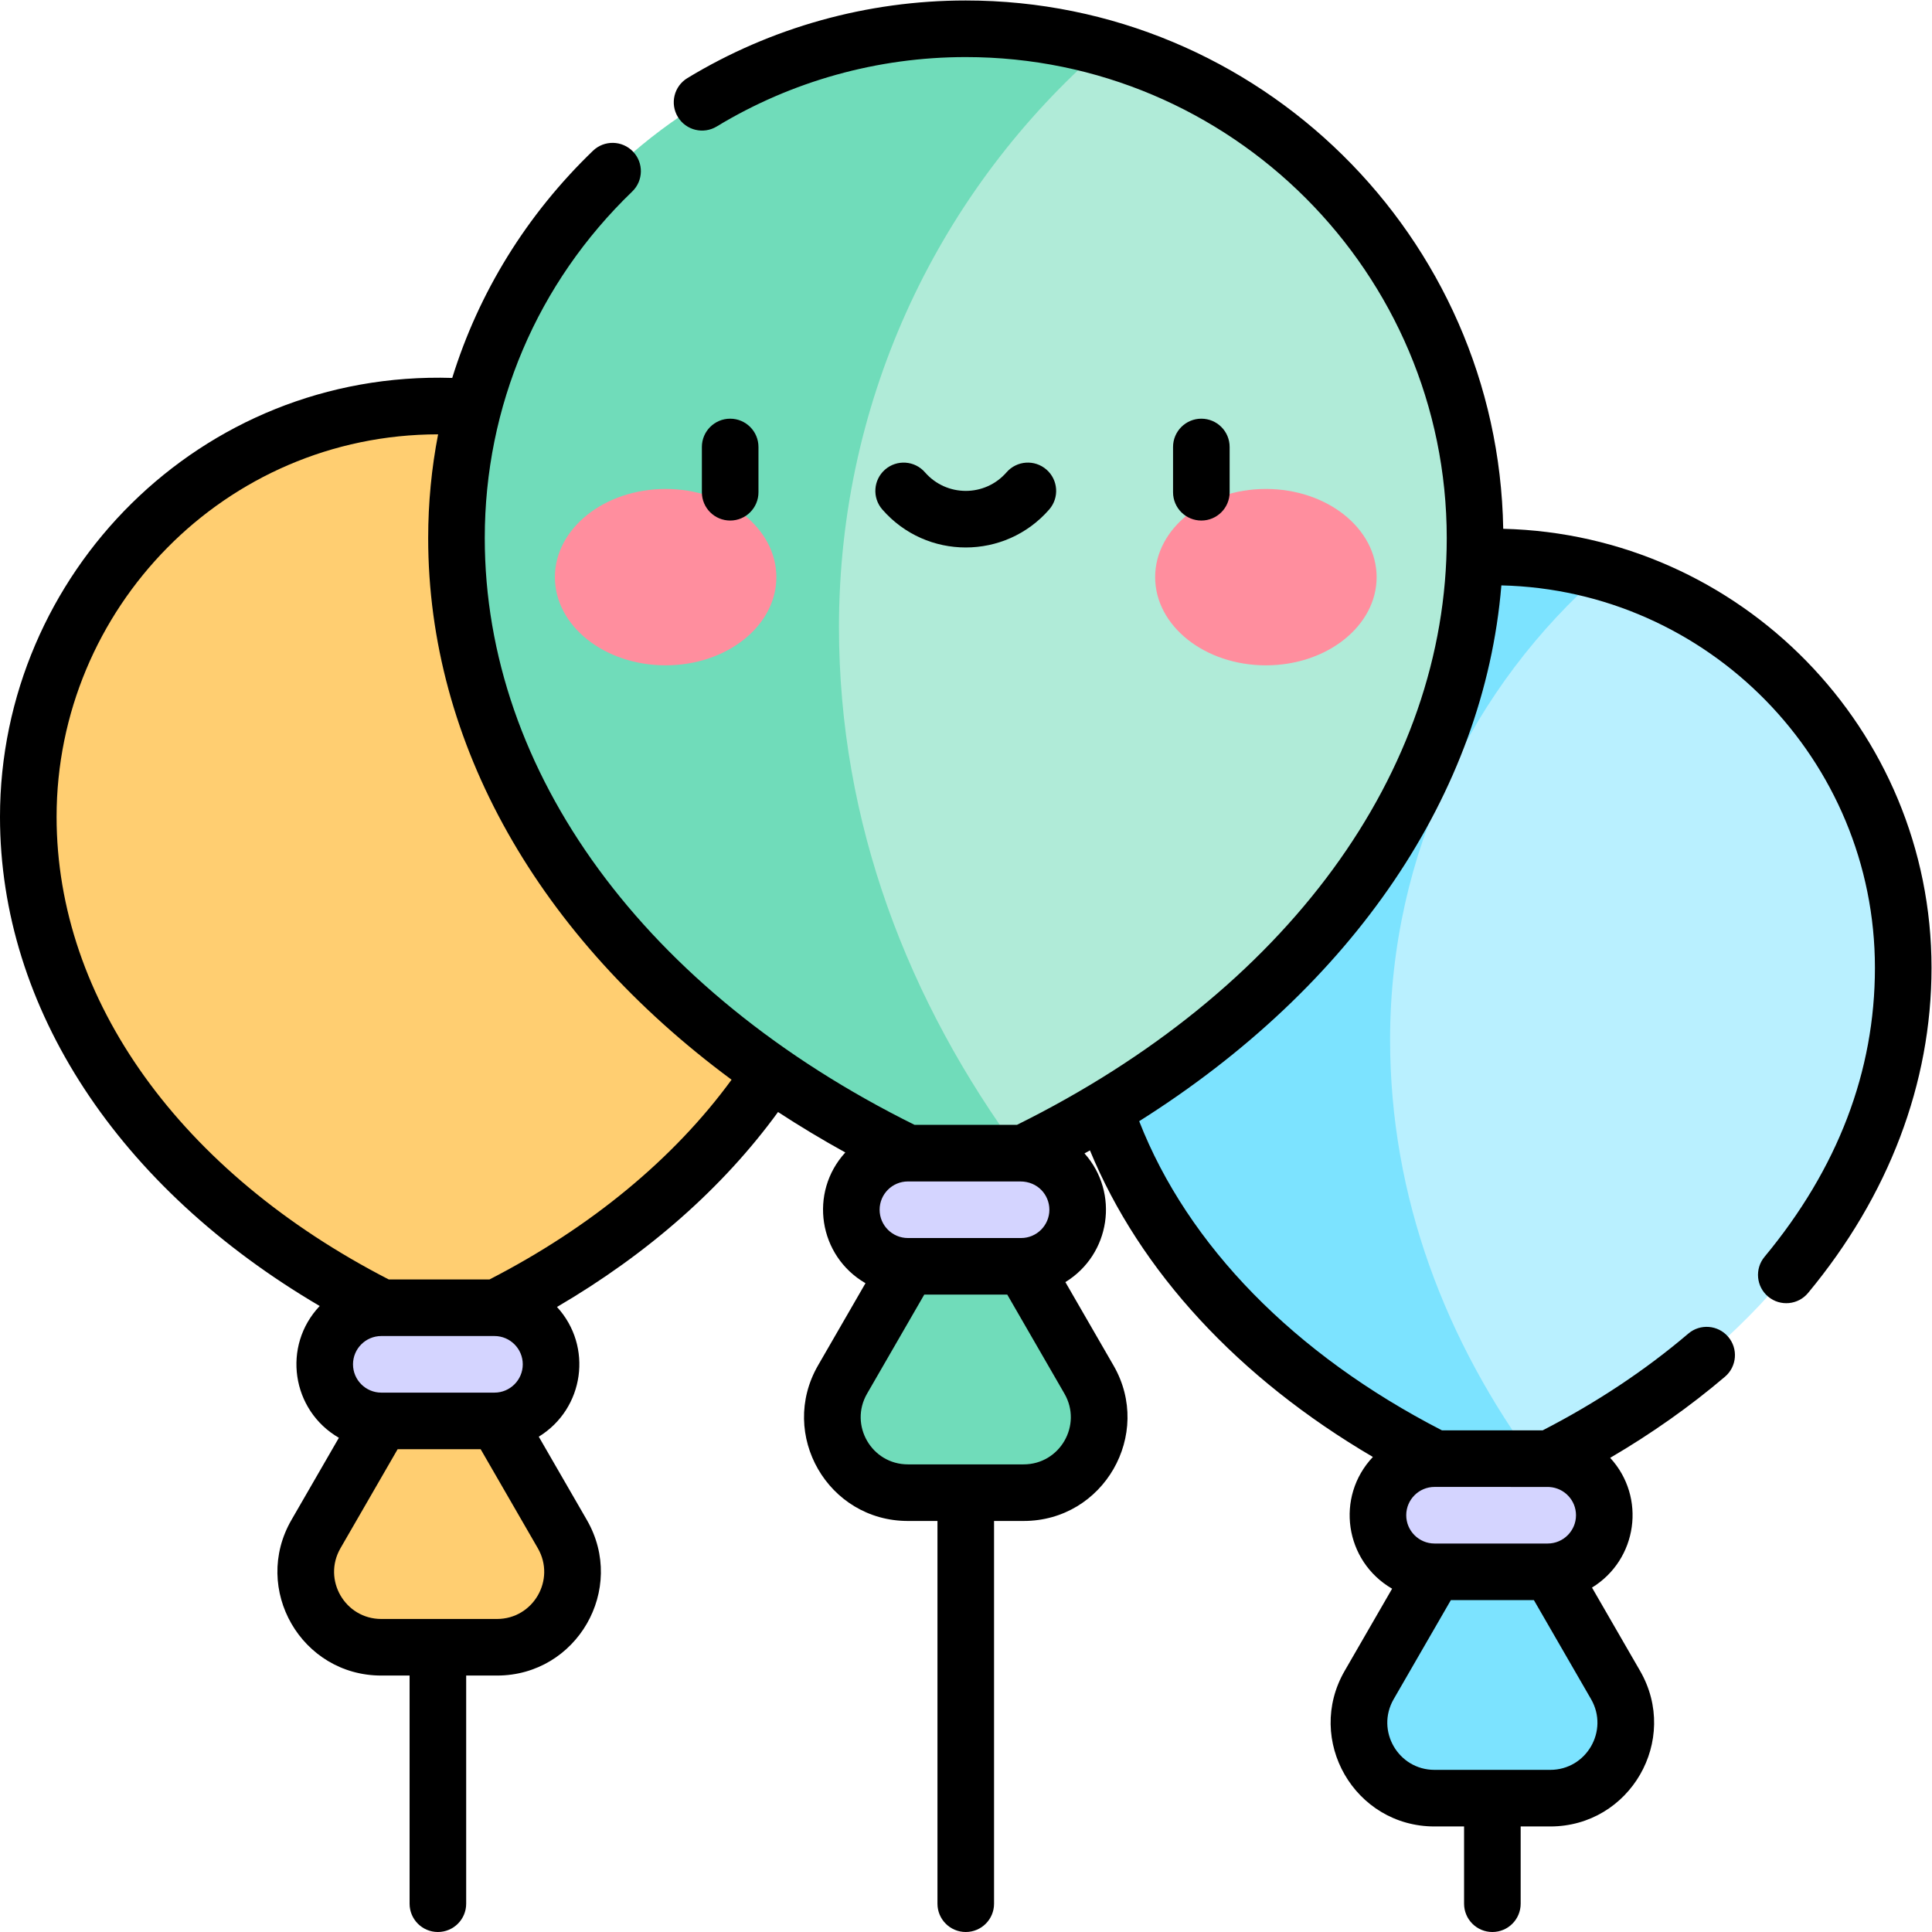
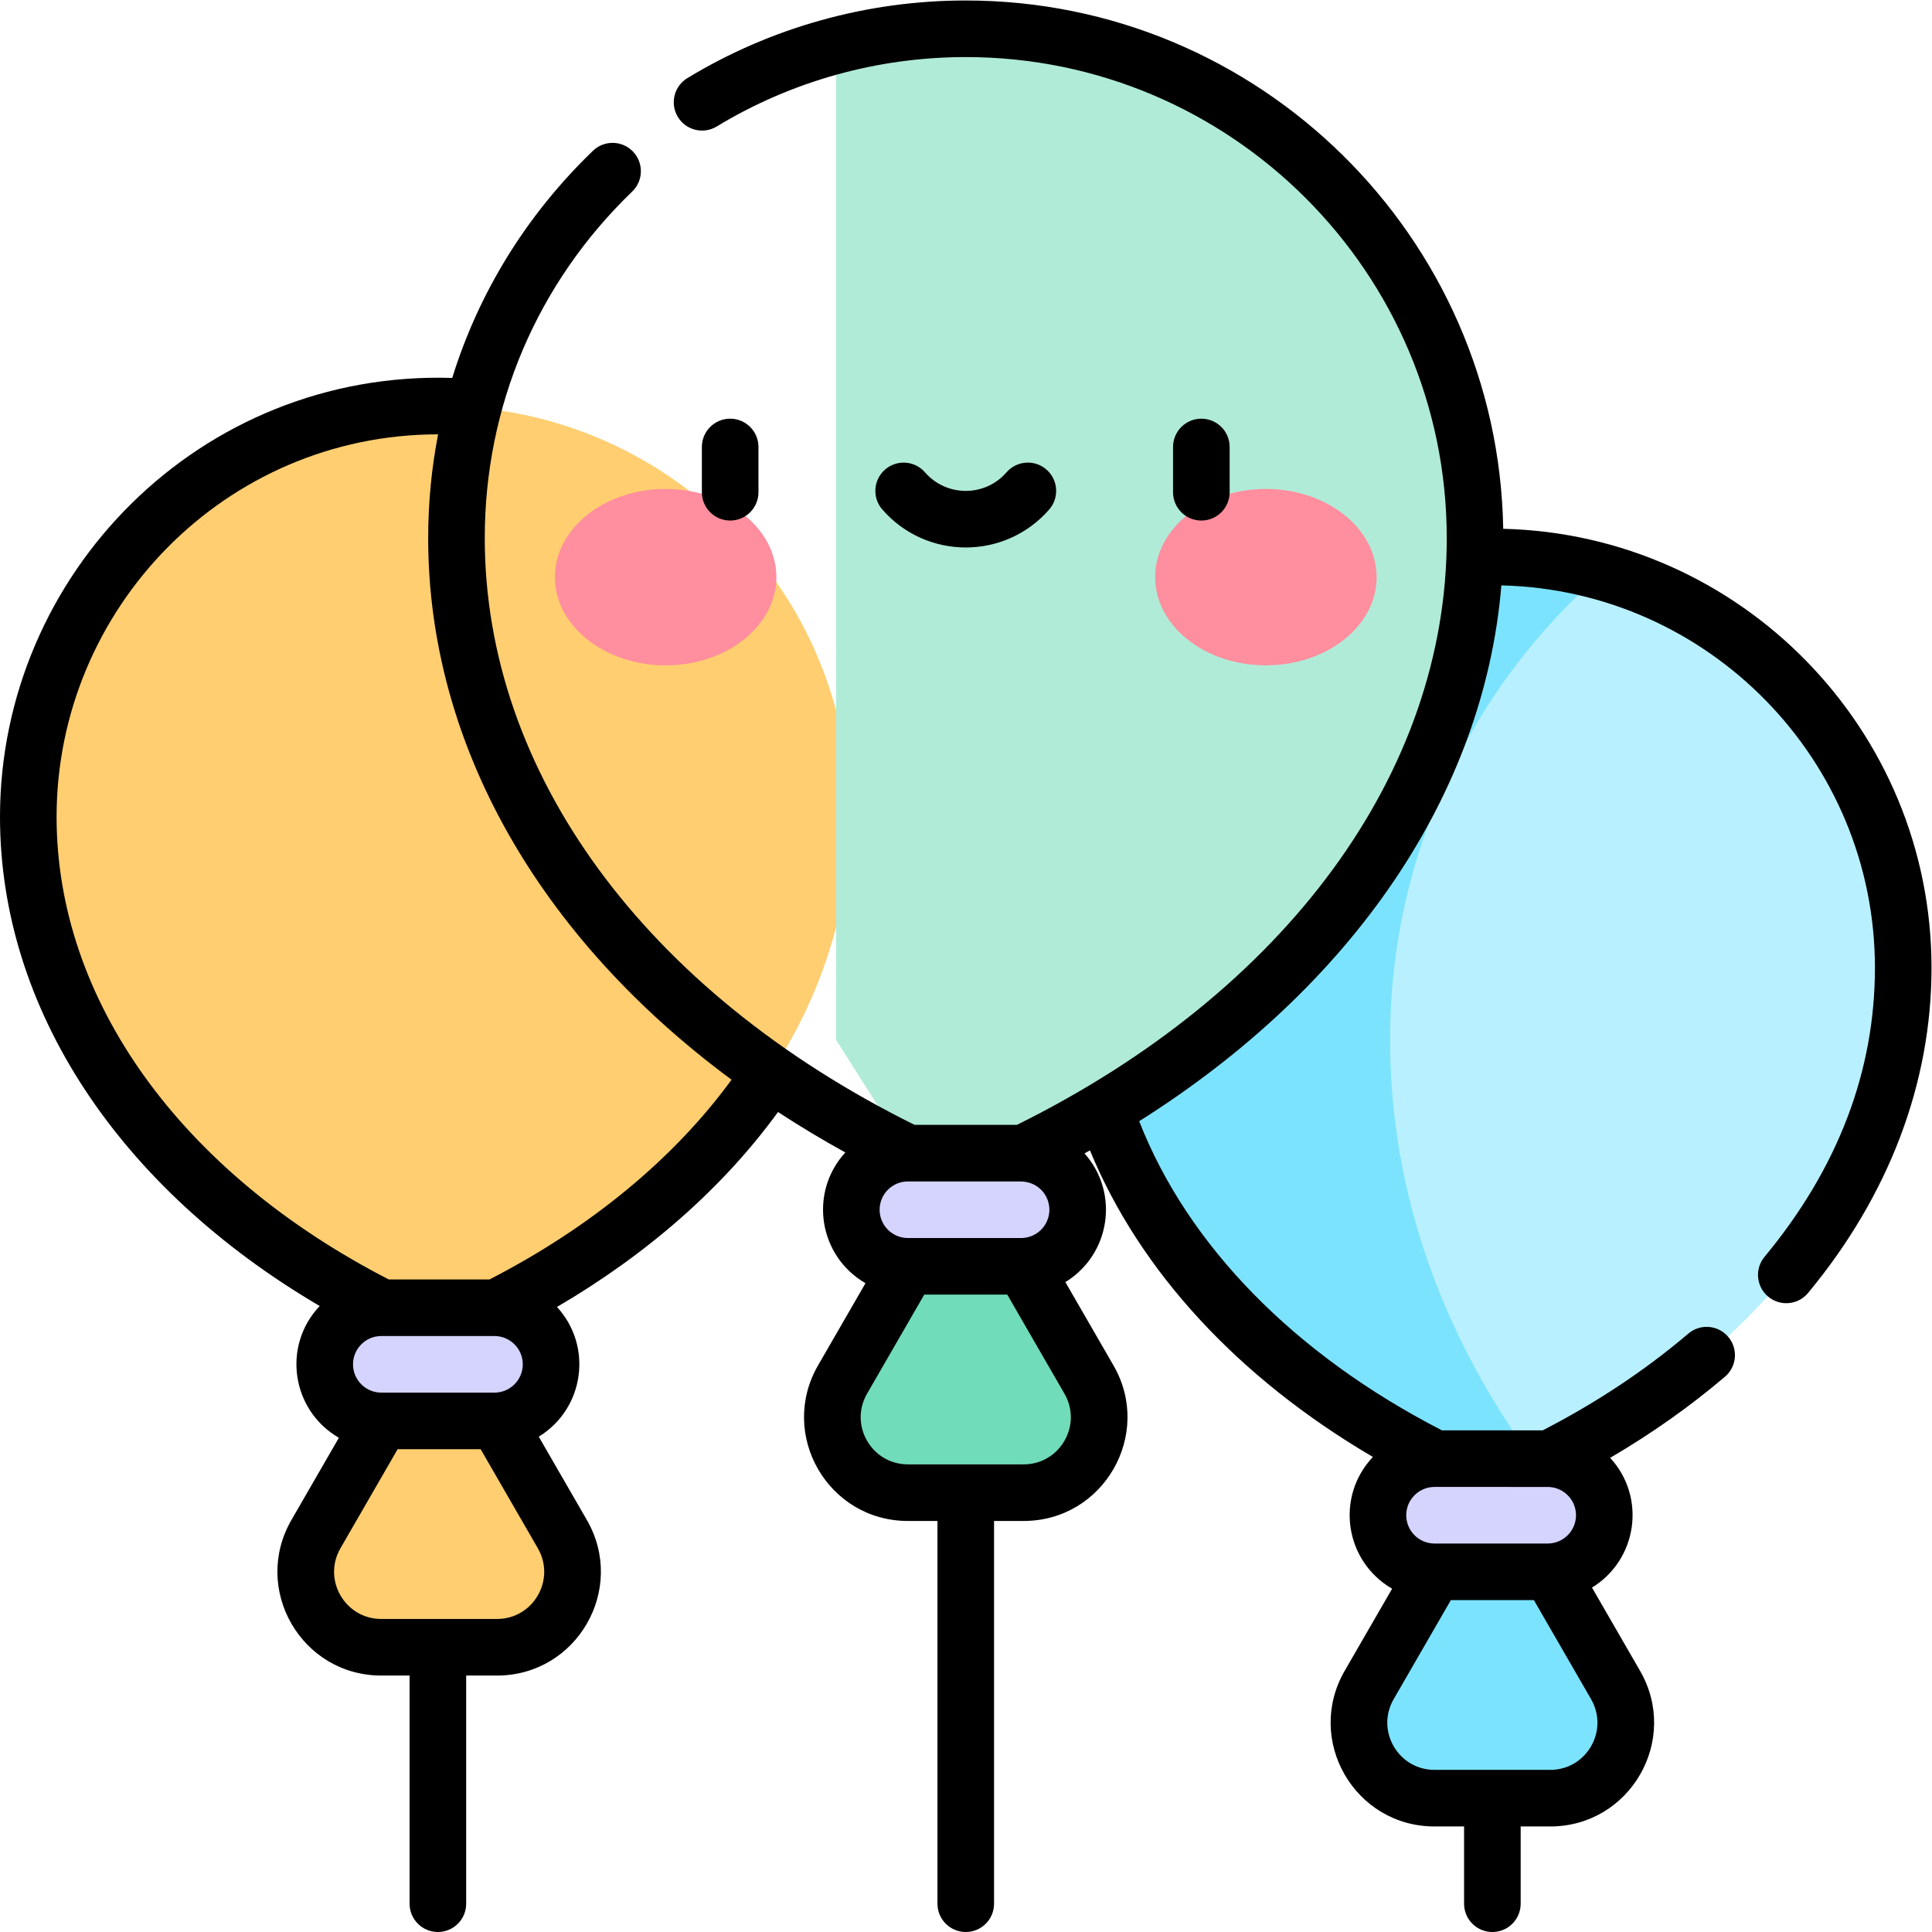
<svg xmlns="http://www.w3.org/2000/svg" version="1.1" id="svg12357" xml:space="preserve" width="682.667" height="682.667" viewBox="0 0 682.667 682.667">
  <defs id="defs12361">
    <clipPath clipPathUnits="userSpaceOnUse" id="clipPath12371">
      <path d="M 0,512 H 512 V 0 H 0 Z" id="path12369" />
    </clipPath>
  </defs>
  <g id="g12363" transform="matrix(1.333,0,0,-1.333,0,682.667)">
    <g id="g12365">
      <g id="g12367" clip-path="url(#clipPath12371)">
        <g id="g12373" transform="translate(116.407,404.5)">
          <path d="m 0,0 c -60.147,0 -108.907,-48.76 -108.907,-108.908 0,-45.566 26.324,-84.717 63.797,-111.956 9.997,-7.267 20.966,-13.826 32.748,-19.575 4.028,-1.966 8.149,-3.84 12.362,-5.612 4.213,1.772 8.335,3.646 12.363,5.612 11.782,5.749 22.75,12.308 32.748,19.575 37.523,27.275 63.797,66.438 63.797,111.956 C 108.908,-48.76 60.148,0 0,0" style="fill:#ffce71;fill-opacity:1;fill-rule:nonzero;stroke:none" id="path12375" />
        </g>
        <g id="g12377" transform="translate(149.061,105.478)">
          <path d="M 0,0 -17.321,30 -32.654,56.558 -47.987,30 -65.308,0 c -7.698,-13.333 1.925,-30 17.321,-30 h 30.666 C -1.925,-30 7.697,-13.333 0,0" style="fill:#ffce71;fill-opacity:1;fill-rule:nonzero;stroke:none" id="path12379" />
        </g>
        <g id="g12381" transform="translate(131.074,165.478)">
          <path d="m 0,0 h -30 c -8.284,0 -15,-6.716 -15,-15 0,-8.284 6.716,-15 15,-15 H 0 c 8.284,0 15,6.716 15,15 C 15,-6.716 8.284,0 0,0" style="fill:#d4d4ff;fill-opacity:1;fill-rule:nonzero;stroke:none" id="path12383" />
        </g>
        <g id="g12385" transform="translate(428.246,65.478)">
          <path d="M 0,0 -17.32,30 -32.653,56.558 -47.986,30 -65.308,0 c -7.697,-13.333 1.925,-30 17.322,-30 H -17.32 C -1.925,-30 7.698,-13.333 0,0" style="fill:#7ce3ff;fill-opacity:1;fill-rule:nonzero;stroke:none" id="path12387" />
        </g>
        <g id="g12389" transform="translate(410.26,125.478)">
          <path d="m 0,0 h -30 c -8.284,0 -15,-6.716 -15,-15 0,-8.284 6.716,-15 15,-15 H 0 c 8.284,0 15,6.716 15,15 C 15,-6.716 8.284,0 0,0" style="fill:#d4d4ff;fill-opacity:1;fill-rule:nonzero;stroke:none" id="path12391" />
        </g>
        <g id="g12393" transform="translate(383.229,124.061)">
          <path d="m 0,0 c 4.028,-1.966 8.15,-3.839 12.363,-5.611 4.213,1.772 8.334,3.645 12.363,5.611 11.781,5.749 22.751,12.308 32.748,19.576 37.522,27.274 63.797,66.438 63.797,111.955 0,49.975 -33.661,92.087 -79.546,104.903 H -15.378 V 24.225 Z" style="fill:#b9f0ff;fill-opacity:1;fill-rule:nonzero;stroke:none" id="path12395" />
        </g>
        <g id="g12397" transform="translate(424.954,360.495)">
          <path d="m 0,0 c -9.342,2.609 -19.187,4.005 -29.361,4.005 -60.149,0 -108.909,-48.759 -108.909,-108.907 0,-45.566 26.326,-84.718 63.797,-111.956 9.998,-7.267 20.968,-13.827 32.748,-19.576 4.029,-1.966 8.151,-3.839 12.364,-5.611 4.011,1.688 7.934,3.473 11.779,5.337 -24.211,32.768 -38.891,70.977 -38.891,112.762 C -56.473,-74.476 -34.6,-30.113 0,0" style="fill:#7ce3ff;fill-opacity:1;fill-rule:nonzero;stroke:none" id="path12399" />
        </g>
        <g id="g12401" transform="translate(240.675,206.456)">
          <path d="m 0,0 c 4.994,-2.437 10.103,-4.759 15.325,-6.956 5.223,2.197 10.331,4.519 15.325,6.956 14.603,7.126 28.201,15.257 40.594,24.266 46.512,33.809 79.081,82.355 79.081,138.778 0,61.949 -41.725,114.149 -98.604,130.036 H -19.062 V 30.029 Z" style="fill:#b0ebd8;fill-opacity:1;fill-rule:nonzero;stroke:none" id="path12403" />
        </g>
        <g id="g12405" transform="translate(292.396,499.535)">
-           <path d="m 0,0 c -11.579,3.234 -23.784,4.965 -36.396,4.965 -74.558,0 -135,-60.442 -135,-135 0,-56.483 32.632,-105.015 79.082,-138.779 12.393,-9.008 25.991,-17.139 40.593,-24.266 4.994,-2.437 10.103,-4.759 15.325,-6.955 4.973,2.092 9.836,4.305 14.603,6.615 -30.012,40.619 -48.209,87.982 -48.209,139.778 C -70.002,-92.319 -42.889,-37.328 0,0" style="fill:#70dcba;fill-opacity:1;fill-rule:nonzero;stroke:none" id="path12407" />
-         </g>
+           </g>
        <g id="g12409" transform="translate(288.653,146.456)">
          <path d="M 0,0 -17.32,30 -32.653,56.558 -47.986,30 -65.307,0 c -7.698,-13.333 1.925,-30 17.321,-30 H -17.32 C -1.925,-30 7.698,-13.333 0,0" style="fill:#70dcba;fill-opacity:1;fill-rule:nonzero;stroke:none" id="path12411" />
        </g>
        <g id="g12413" transform="translate(270.667,206.456)">
          <path d="m 0,0 h -30 c -8.284,0 -15,-6.716 -15,-15 0,-8.284 6.716,-15 15,-15 H 0 c 8.284,0 15,6.716 15,15 C 15,-6.716 8.284,0 0,0" style="fill:#d4d4ff;fill-opacity:1;fill-rule:nonzero;stroke:none" id="path12415" />
        </g>
        <g id="g12417" transform="translate(176.443,382.517)">
          <path d="m 0,0 c -16.213,0 -29.354,-10.466 -29.354,-23.377 0,-12.911 13.141,-23.376 29.354,-23.376 16.212,0 29.354,10.465 29.354,23.376 C 29.354,-10.466 16.212,0 0,0" style="fill:#ff8e9e;fill-opacity:1;fill-rule:nonzero;stroke:none" id="path12419" />
        </g>
        <g id="g12421" transform="translate(335.557,382.517)">
          <path d="m 0,0 c -16.212,0 -29.354,-10.466 -29.354,-23.377 0,-12.911 13.142,-23.376 29.354,-23.376 16.212,0 29.354,10.465 29.354,23.376 C 29.354,-10.466 16.212,0 0,0" style="fill:#ff8e9e;fill-opacity:1;fill-rule:nonzero;stroke:none" id="path12423" />
        </g>
        <g id="g12425" transform="translate(201.051,381.644)">
          <path d="m 0,0 v 12 c 0,4.143 -3.357,7.5 -7.5,7.5 -4.143,0 -7.5,-3.357 -7.5,-7.5 V 0 c 0,-4.143 3.357,-7.5 7.5,-7.5 4.143,0 7.5,3.357 7.5,7.5" style="fill:#000000;fill-opacity:1;fill-rule:nonzero;stroke:none" id="path12427" />
        </g>
        <g id="g12429" transform="translate(325.948,381.644)">
          <path d="m 0,0 v 12 c 0,4.143 -3.357,7.5 -7.5,7.5 -4.143,0 -7.5,-3.357 -7.5,-7.5 V 0 c 0,-4.143 3.357,-7.5 7.5,-7.5 4.143,0 7.5,3.357 7.5,7.5" style="fill:#000000;fill-opacity:1;fill-rule:nonzero;stroke:none" id="path12431" />
        </g>
        <g id="g12433" transform="translate(278.118,377.074)">
          <path d="m 0,0 c 2.722,3.122 2.396,7.86 -0.728,10.581 -3.122,2.722 -7.861,2.398 -10.581,-0.727 -5.725,-6.57 -15.898,-6.564 -21.619,0 -2.72,3.124 -7.459,3.448 -10.581,0.727 C -46.632,7.86 -46.958,3.122 -44.236,0 -32.534,-13.431 -11.691,-13.419 0,0" style="fill:#000000;fill-opacity:1;fill-rule:nonzero;stroke:none" id="path12435" />
        </g>
        <g id="g12437" transform="translate(271.333,123.955)">
          <path d="m 0,0 h -30.666 c -9.622,0 -15.641,10.412 -10.825,18.75 L -26.336,45 H -4.329 C 0.292,36.995 10.661,19.034 10.825,18.75 15.639,10.415 9.627,0 0,0 m -141.572,49.023 h -26.711 c -55.162,28.378 -88.05,74.103 -88.05,122.614 0,55.123 44.591,101.364 101.133,101.405 -1.736,-8.956 -2.633,-18.15 -2.633,-27.497 0,-54.484 29.338,-105.81 80.422,-143.578 -15.303,-20.948 -37.318,-39.133 -64.161,-52.944 m 1.979,-90 h -30.666 c -9.621,0 -15.638,10.409 -10.825,18.75 l 15.155,26.25 h 22.006 l 15.156,-26.25 c 4.812,-8.333 -1.195,-18.75 -10.826,-18.75 m -0.666,75 c 4.136,0 7.5,-3.364 7.5,-7.5 0,-4.135 -3.364,-7.5 -7.5,-7.5 h -30 c -4.136,0 -7.5,3.365 -7.5,7.5 0,4.136 3.364,7.5 7.5,7.5 z M 6.834,67.5 c 0,-4.136 -3.364,-7.5 -7.5,-7.5 h -30 c -4.136,0 -7.5,3.364 -7.5,7.5 0,4.13 3.354,7.49 7.482,7.499 0.007,0 0.013,-10e-4 0.02,-10e-4 0.01,0 0.018,0.002 0.028,0.002 h 29.739 c 4.696,0 7.731,-3.615 7.731,-7.5 M 139.593,-80.977 h -30.666 c -9.623,0 -15.642,10.409 -10.826,18.75 l 15.156,26.25 h 22.006 l 15.155,-26.25 c 4.811,-8.336 -1.196,-18.75 -10.825,-18.75 m -0.318,74.983 c 0.122,-0.003 -0.001,-0.008 0.148,-0.008 3.904,-0.257 7.004,-3.506 7.004,-7.475 0,-4.135 -3.365,-7.5 -7.5,-7.5 h -30 c -4.136,0 -7.5,3.365 -7.5,7.5 0,4.136 3.364,7.5 7.5,7.5 0.593,0 29.757,0.01 30.348,-0.017 m -12.139,253.996 c -1.318,77.445 -64.715,140.043 -142.469,140.043 -26.086,0 -51.602,-7.114 -73.789,-20.572 -3.542,-2.149 -4.671,-6.761 -2.523,-10.303 2.148,-3.541 6.76,-4.67 10.302,-2.523 19.842,12.036 42.668,18.398 66.01,18.398 70.304,0 127.5,-57.196 127.5,-127.5 C 112.167,183.398 69.61,125.357 -1.765,90 H -28.9 c -71.374,35.358 -113.933,93.4 -113.933,155.545 0,34.961 13.88,67.582 39.083,91.854 2.984,2.873 3.073,7.621 0.2,10.605 -2.874,2.984 -7.622,3.072 -10.604,0.2 -17.618,-16.967 -30.284,-37.585 -37.302,-60.212 -66.841,2.071 -119.877,-52.028 -119.877,-116.355 0,-50.723 31.412,-98.34 84.748,-129.657 -10.026,-10.583 -7.49,-27.646 5.082,-34.933 l -12.571,-21.774 c -10.582,-18.33 2.627,-41.25 23.815,-41.25 h 7.5 v -60.478 c 0,-4.143 3.358,-7.5 7.5,-7.5 4.143,0 7.5,3.357 7.5,7.5 v 60.478 h 8.166 c 21.168,0 34.41,22.9 23.817,41.25 l -12.741,22.066 c 12.083,7.424 14.406,23.956 4.828,34.387 24.085,14.082 44.065,31.698 58.595,51.676 5.715,-3.737 11.664,-7.314 17.836,-10.723 -9.703,-10.597 -7.126,-27.426 5.348,-34.655 L -54.481,26.25 C -65.066,7.916 -51.851,-15 -30.666,-15 h 7.833 v -101.455 c 0,-4.143 3.357,-7.5 7.5,-7.5 4.143,0 7.5,3.357 7.5,7.5 l 0,101.455 H 0 c 21.221,0 34.373,22.964 23.839,41.209 -0.037,0.065 -7.627,13.213 -12.762,22.107 11.935,7.333 14.397,23.628 5.067,34.118 0.48,0.264 0.965,0.526 1.443,0.793 C 30.815,51.168 56.943,22.88 92.588,1.968 82.594,-8.6 85.095,-25.656 97.683,-32.953 L 85.11,-54.727 c -10.583,-18.331 2.629,-41.25 23.817,-41.25 h 7.833 v -20.478 c 0,-4.143 3.357,-7.5 7.5,-7.5 4.142,0 7.5,3.357 7.5,7.5 v 20.478 h 7.833 c 21.166,0 34.409,22.9 23.815,41.25 l -12.739,22.066 c 12.064,7.412 14.423,23.949 4.818,34.396 10.965,6.421 21.168,13.617 30.437,21.509 3.153,2.686 3.533,7.419 0.847,10.572 -2.684,3.155 -7.418,3.536 -10.572,0.848 C 164.771,24.934 151.786,16.322 137.604,9.023 H 110.89 C 71.771,29.146 43.526,58.035 30.64,90.969 c 56.704,35.756 91.419,86.817 96.005,142.031 54.83,-1.282 99.022,-46.246 99.022,-101.363 0.001,-27.437 -9.846,-53.216 -29.267,-76.622 -2.645,-3.188 -2.205,-7.916 0.983,-10.561 3.188,-2.645 7.917,-2.204 10.56,0.983 21.41,25.801 32.725,55.609 32.724,86.2 0,63.23 -50.67,114.845 -113.531,116.365" style="fill:#000000;fill-opacity:1;fill-rule:nonzero;stroke:none" id="path12439" />
        </g>
      </g>
    </g>
  </g>
</svg>